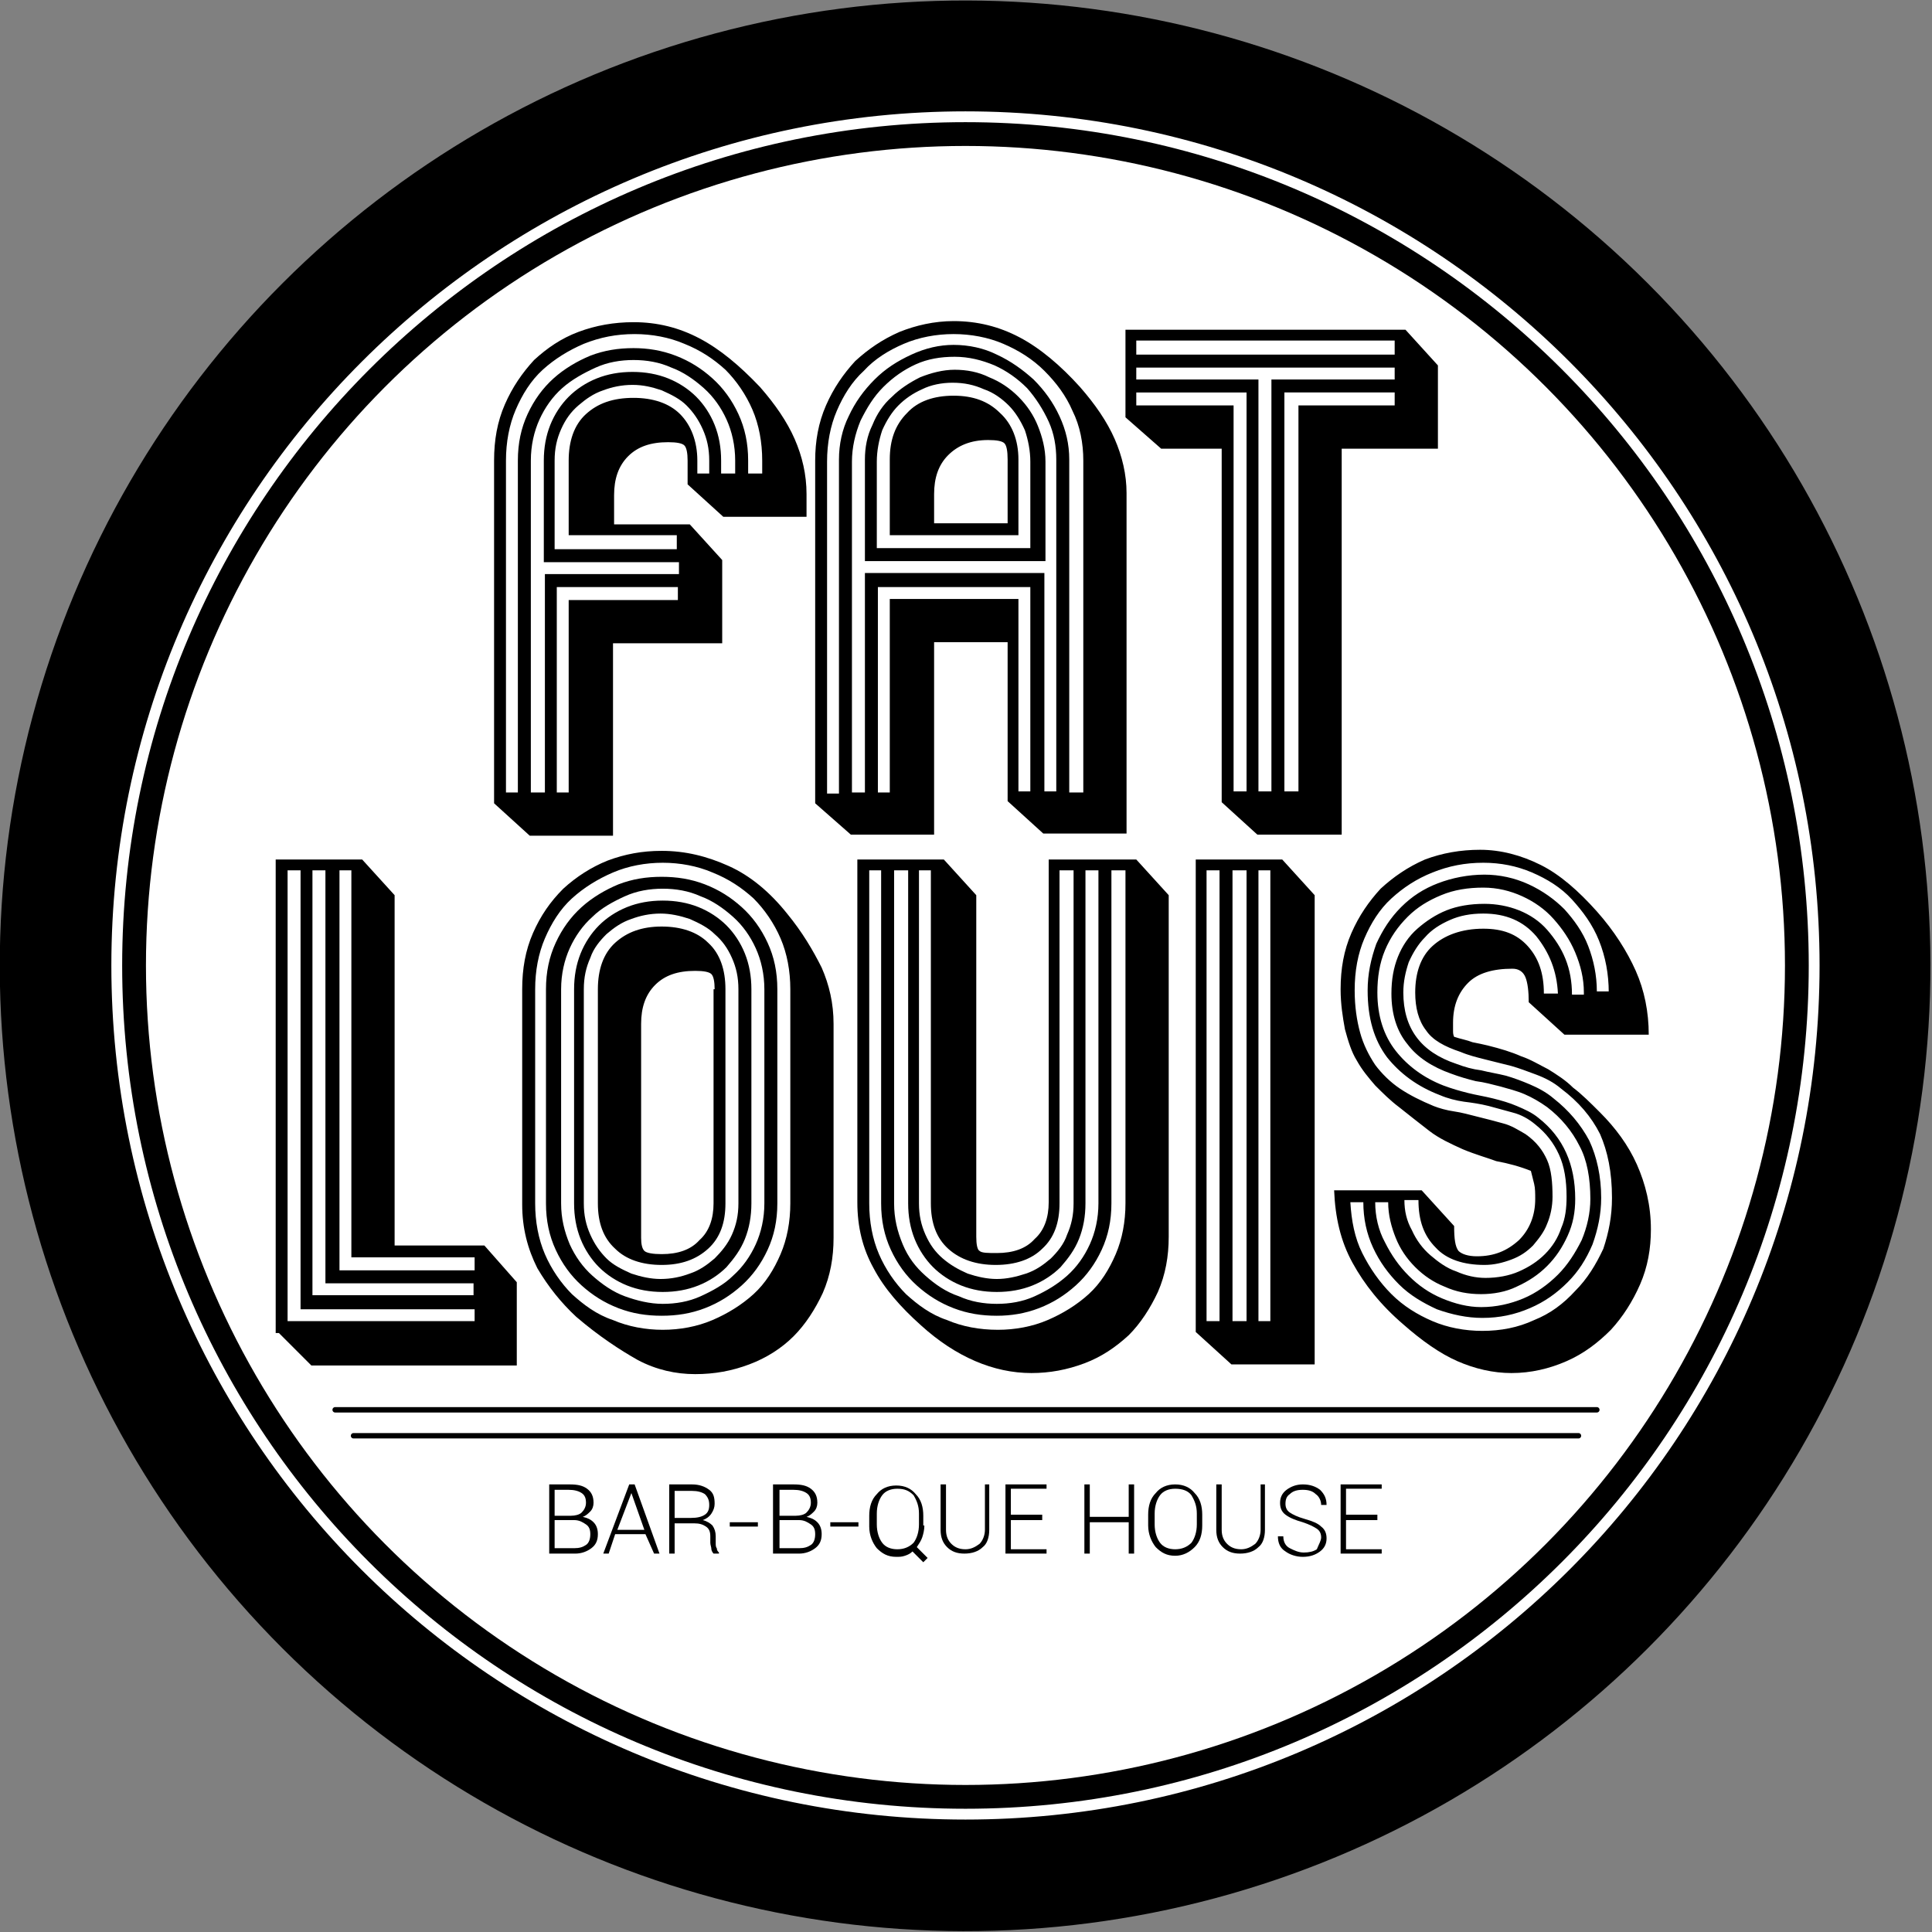
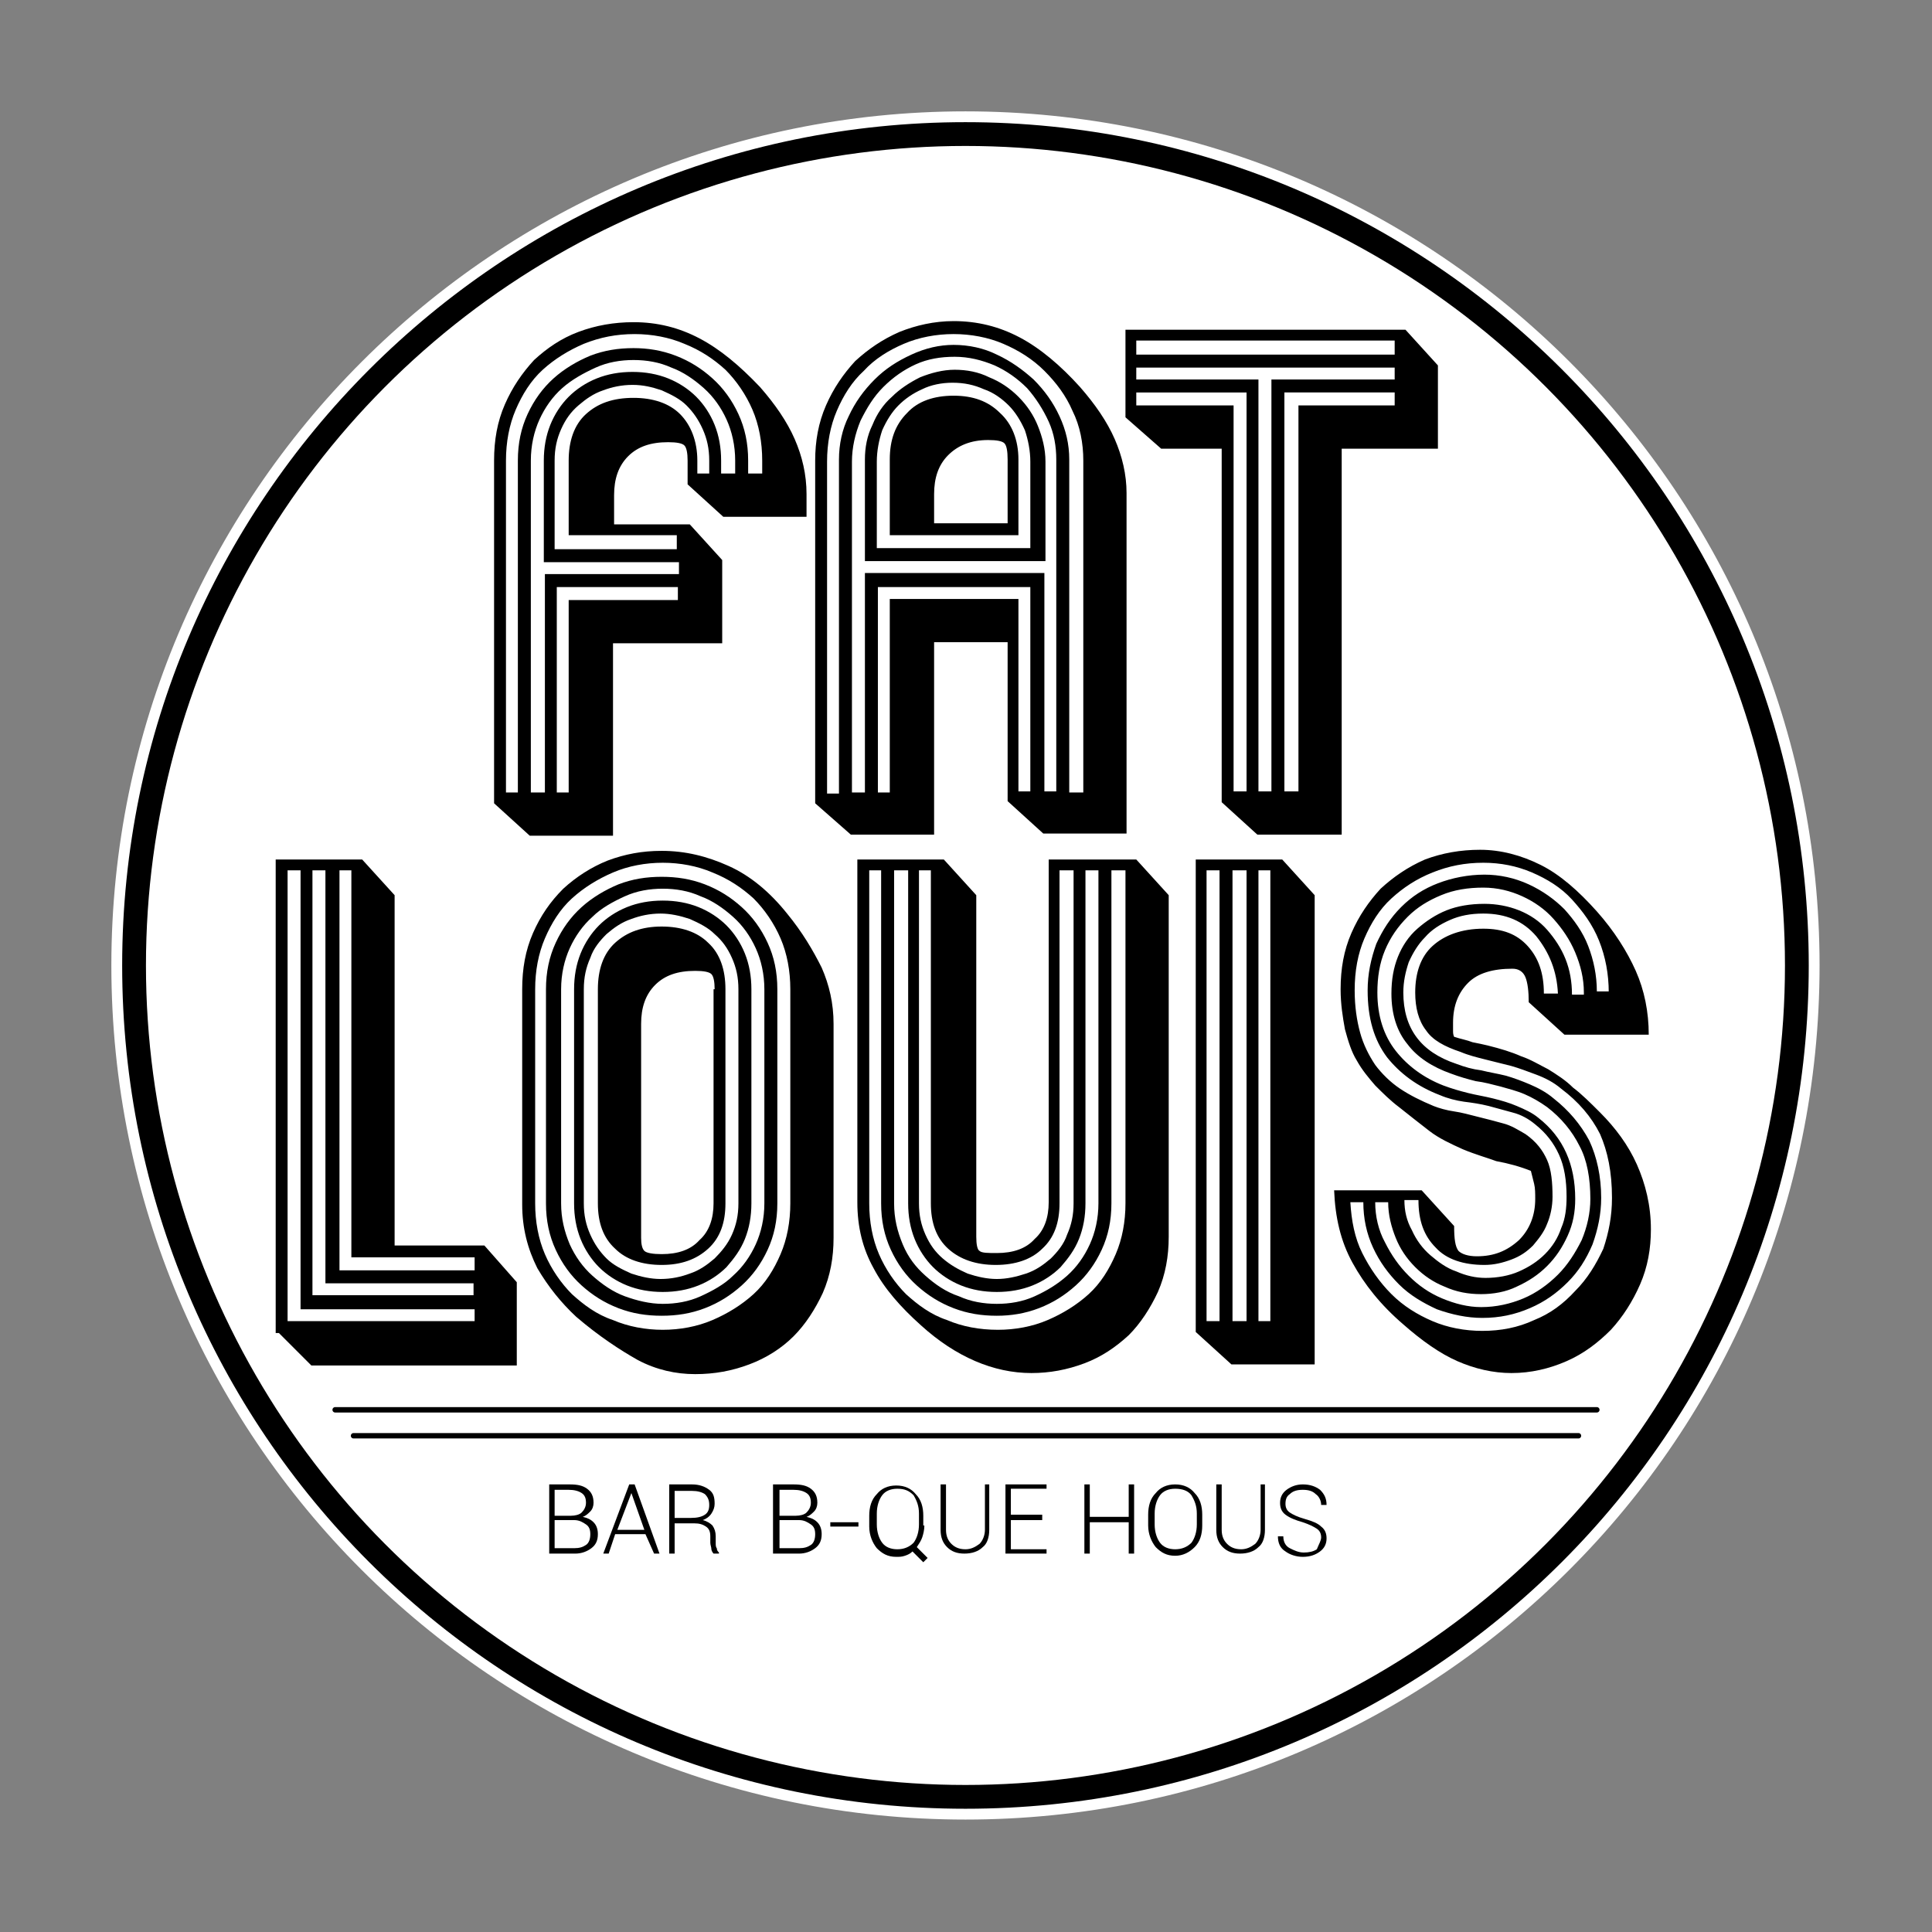
<svg xmlns="http://www.w3.org/2000/svg" version="1.1" x="0px" y="0px" viewBox="0 0 178.7 178.7" style="enable-background:new 0 0 178.7 178.7;" xml:space="preserve">
  <rect x="0" y="0" width="178.7" height="178.7" fill="#808080" stroke="none" />
  <style type="text/css">
	.st0{stroke:#FFFFFF;stroke-miterlimit:1;}
	.st1{fill:#FFFFFF;}
	.st2{fill:none;stroke:#000000;stroke-width:0.5;stroke-linecap:round;stroke-miterlimit:1;}
</style>
  <g id="KRUHY">
    <g>
-       <ellipse transform="matrix(0.707 -0.707 0.707 0.707 -37.003 89.334)" cx="89.3" cy="89.3" rx="89.3" ry="89.3" />
      <path class="st0" d="M167.8,89.3c0,43.4-35.1,78.5-78.5,78.5c-43.4,0-78.5-35.1-78.5-78.5C10.8,46,46,10.8,89.3,10.8    C132.7,10.8,167.8,46,167.8,89.3z" />
      <circle class="st1" cx="89.3" cy="89.3" r="75.8" />
    </g>
  </g>
  <g id="PISMO">
    <line class="st2" x1="31" y1="130.4" x2="147.7" y2="130.4" />
    <line class="st2" x1="32.7" y1="132.8" x2="146" y2="132.8" />
    <g>
      <path d="M50.8,143.7v-6.4h1.9c0.7,0,1.2,0.1,1.6,0.4c0.4,0.3,0.6,0.7,0.6,1.3c0,0.3-0.1,0.6-0.3,0.8c-0.2,0.2-0.4,0.4-0.7,0.5    c0.4,0.1,0.7,0.2,1,0.5c0.3,0.3,0.4,0.7,0.4,1.1c0,0.6-0.2,1-0.6,1.3c-0.4,0.3-0.9,0.5-1.5,0.5H50.8z M51.3,140.2h1.5    c0.4,0,0.8-0.1,1-0.3c0.2-0.2,0.4-0.5,0.4-0.9c0-0.4-0.1-0.7-0.4-0.9c-0.3-0.2-0.7-0.3-1.2-0.3h-1.3V140.2z M51.3,140.6v2.6h1.8    c0.5,0,0.8-0.1,1.1-0.3c0.3-0.2,0.4-0.6,0.4-1c0-0.4-0.1-0.7-0.4-0.9c-0.3-0.2-0.6-0.4-1.1-0.4h-0.1H51.3z" />
      <path d="M59.7,141.9h-2.8l-0.6,1.8h-0.5l2.4-6.4h0.5l2.3,6.4h-0.5L59.7,141.9z M57.1,141.5h2.5l-1.2-3.4h0L57.1,141.5z" />
      <path d="M62.4,140.8v2.9h-0.5v-6.4H64c0.7,0,1.2,0.2,1.6,0.5c0.4,0.3,0.5,0.7,0.5,1.3c0,0.3-0.1,0.6-0.3,0.9    c-0.2,0.3-0.5,0.5-0.8,0.6c0.4,0.1,0.7,0.3,0.9,0.5c0.2,0.3,0.3,0.6,0.3,1v0.6c0,0.2,0,0.4,0.1,0.5c0,0.2,0.1,0.3,0.2,0.4v0.1    h-0.5c-0.1-0.1-0.2-0.3-0.2-0.4c0-0.2-0.1-0.4-0.1-0.6v-0.6c0-0.4-0.1-0.7-0.4-0.9c-0.3-0.2-0.6-0.3-1.1-0.3H62.4z M62.4,140.4    h1.5c0.6,0,1-0.1,1.3-0.3c0.3-0.2,0.4-0.5,0.4-0.9c0-0.4-0.1-0.7-0.4-1c-0.3-0.2-0.7-0.3-1.2-0.3h-1.6V140.4z" />
-       <path d="M70.1,141.2h-2.6v-0.4h2.6V141.2z" />
      <path d="M71.5,143.7v-6.4h1.9c0.7,0,1.2,0.1,1.6,0.4c0.4,0.3,0.6,0.7,0.6,1.3c0,0.3-0.1,0.6-0.3,0.8c-0.2,0.2-0.4,0.4-0.7,0.5    c0.4,0.1,0.7,0.2,1,0.5c0.3,0.3,0.4,0.7,0.4,1.1c0,0.6-0.2,1-0.6,1.3c-0.4,0.3-0.9,0.5-1.5,0.5H71.5z M72.1,140.2h1.5    c0.4,0,0.8-0.1,1-0.3c0.2-0.2,0.4-0.5,0.4-0.9c0-0.4-0.1-0.7-0.4-0.9c-0.3-0.2-0.7-0.3-1.2-0.3h-1.3V140.2z M72.1,140.6v2.6h1.8    c0.5,0,0.8-0.1,1.1-0.3c0.3-0.2,0.4-0.6,0.4-1c0-0.4-0.1-0.7-0.4-0.9c-0.3-0.2-0.6-0.4-1.1-0.4h-0.1H72.1z" />
      <path d="M79.4,141.2h-2.6v-0.4h2.6V141.2z" />
      <path d="M85.5,141.1c0,0.4-0.1,0.8-0.2,1.1c-0.1,0.3-0.3,0.6-0.5,0.9l1,1l-0.4,0.4l-1-1c-0.2,0.2-0.4,0.3-0.7,0.4    c-0.3,0.1-0.5,0.1-0.8,0.1c-0.8,0-1.3-0.3-1.8-0.8c-0.4-0.5-0.7-1.2-0.7-2v-1c0-0.8,0.2-1.5,0.7-2c0.4-0.5,1-0.8,1.8-0.8    c0.8,0,1.4,0.3,1.8,0.8c0.5,0.5,0.7,1.2,0.7,2V141.1z M85,140c0-0.7-0.2-1.2-0.5-1.7c-0.4-0.4-0.8-0.6-1.5-0.6    c-0.6,0-1.1,0.2-1.4,0.6c-0.3,0.4-0.5,1-0.5,1.7v1c0,0.7,0.2,1.3,0.5,1.7c0.3,0.4,0.8,0.6,1.4,0.6c0.6,0,1.1-0.2,1.5-0.6    c0.3-0.4,0.5-1,0.5-1.7V140z" />
      <path d="M91.5,137.3v4.2c0,0.7-0.2,1.3-0.6,1.6c-0.4,0.4-1,0.6-1.7,0.6c-0.7,0-1.2-0.2-1.6-0.6c-0.4-0.4-0.6-0.9-0.6-1.6v-4.2h0.5    v4.2c0,0.6,0.2,1,0.5,1.3c0.3,0.3,0.7,0.5,1.3,0.5c0.5,0,0.9-0.2,1.3-0.5c0.3-0.3,0.5-0.8,0.5-1.3v-4.2H91.5z" />
      <path d="M96.4,140.6h-2.9v2.7h3.3v0.4H93v-6.4h3.8v0.4h-3.3v2.4h2.9V140.6z" />
      <path d="M104.9,143.7h-0.5v-2.9h-3.6v2.9h-0.5v-6.4h0.5v3h3.6v-3h0.5V143.7z" />
      <path d="M111.2,141.1c0,0.8-0.2,1.5-0.7,2c-0.5,0.5-1.1,0.8-1.8,0.8c-0.8,0-1.3-0.3-1.8-0.8c-0.4-0.5-0.7-1.2-0.7-2v-1    c0-0.8,0.2-1.5,0.7-2c0.4-0.5,1-0.8,1.8-0.8c0.8,0,1.4,0.3,1.8,0.8c0.5,0.5,0.7,1.2,0.7,2V141.1z M110.7,140    c0-0.7-0.2-1.2-0.5-1.7c-0.3-0.4-0.8-0.6-1.5-0.6c-0.6,0-1.1,0.2-1.4,0.6c-0.3,0.4-0.5,1-0.5,1.7v1c0,0.7,0.2,1.3,0.5,1.7    c0.3,0.4,0.8,0.6,1.4,0.6c0.6,0,1.1-0.2,1.5-0.6c0.3-0.4,0.5-1,0.5-1.7V140z" />
      <path d="M117,137.3v4.2c0,0.7-0.2,1.3-0.6,1.6c-0.4,0.4-1,0.6-1.7,0.6c-0.7,0-1.2-0.2-1.6-0.6c-0.4-0.4-0.6-0.9-0.6-1.6v-4.2h0.5    v4.2c0,0.6,0.2,1,0.5,1.3c0.3,0.3,0.7,0.5,1.3,0.5c0.5,0,0.9-0.2,1.3-0.5c0.3-0.3,0.5-0.8,0.5-1.3v-4.2H117z" />
      <path d="M122.2,142.2c0-0.3-0.1-0.6-0.4-0.8c-0.3-0.2-0.7-0.4-1.3-0.6c-0.7-0.2-1.2-0.4-1.6-0.7c-0.4-0.3-0.5-0.7-0.5-1.1    c0-0.5,0.2-0.9,0.6-1.2c0.4-0.3,0.9-0.5,1.5-0.5c0.7,0,1.2,0.2,1.6,0.5c0.4,0.4,0.6,0.8,0.6,1.4l0,0h-0.5c0-0.4-0.2-0.8-0.5-1    c-0.3-0.3-0.7-0.4-1.2-0.4c-0.5,0-0.9,0.1-1.2,0.4c-0.3,0.2-0.4,0.5-0.4,0.9c0,0.3,0.1,0.6,0.4,0.8s0.7,0.4,1.4,0.6    c0.7,0.2,1.2,0.4,1.5,0.7c0.4,0.3,0.5,0.7,0.5,1.1c0,0.5-0.2,0.9-0.6,1.2c-0.4,0.3-0.9,0.5-1.6,0.5c-0.6,0-1.2-0.2-1.6-0.5    c-0.5-0.3-0.7-0.8-0.7-1.4l0,0h0.5c0,0.5,0.2,0.9,0.6,1.1c0.4,0.2,0.8,0.4,1.3,0.4c0.5,0,0.9-0.1,1.2-0.3    C122,142.8,122.2,142.5,122.2,142.2z" />
-       <path d="M127.4,140.6h-2.9v2.7h3.3v0.4H124v-6.4h3.8v0.4h-3.3v2.4h2.9V140.6z" />
    </g>
    <g>
      <path d="M56.7,48.5h7.1l3,3.3v7.7H56.7v17.8h-7.7l-3.3-3V42.6c0-1.9,0.3-3.6,1-5.2c0.7-1.6,1.6-2.9,2.7-4.1c1.2-1.1,2.5-2,4.1-2.6    c1.6-0.6,3.3-0.9,5.1-0.9c2.2,0,4.2,0.5,6.1,1.5c1.9,1,3.7,2.5,5.6,4.5c1.4,1.6,2.5,3.2,3.2,4.8c0.7,1.6,1.1,3.3,1.1,5.1v2.1h-7.7    l-3.3-3v-2.2c0-0.7-0.1-1.2-0.3-1.4c-0.2-0.2-0.7-0.3-1.5-0.3c-1.6,0-2.8,0.4-3.7,1.3c-0.9,0.9-1.3,2.1-1.3,3.6V48.5z M47.9,42.6    c0-1.6,0.3-3,0.9-4.3c0.6-1.3,1.4-2.4,2.4-3.3c1-0.9,2.2-1.6,3.4-2.1c1.3-0.5,2.6-0.7,4-0.7c1.3,0,2.6,0.2,3.9,0.7    c1.3,0.5,2.4,1.2,3.4,2.1c1,0.9,1.8,2,2.4,3.3c0.6,1.3,0.9,2.7,0.9,4.3v1.2h1.3v-1.2c0-1.7-0.3-3.3-0.9-4.7    c-0.6-1.4-1.5-2.7-2.5-3.7c-1.1-1-2.3-1.8-3.8-2.4c-1.4-0.6-3-0.9-4.6-0.9c-1.7,0-3.2,0.3-4.7,0.9c-1.4,0.6-2.7,1.4-3.8,2.4    c-1.1,1-1.9,2.3-2.5,3.7c-0.6,1.4-0.9,3-0.9,4.7v30.7h1.1V42.6z M50.3,42.6c0-1.2,0.2-2.3,0.6-3.3c0.4-1,1-1.9,1.7-2.6    c0.7-0.7,1.6-1.3,2.6-1.7c1-0.4,2.1-0.6,3.3-0.6c1.2,0,2.3,0.2,3.3,0.6c1,0.4,1.9,1,2.6,1.7c0.7,0.7,1.3,1.6,1.7,2.6    c0.4,1,0.6,2.1,0.6,3.3v1.2H68v-1.2c0-1.4-0.3-2.7-0.8-3.8c-0.5-1.1-1.2-2.1-2.1-2.9c-0.9-0.8-1.9-1.5-3-1.9    c-1.1-0.5-2.3-0.7-3.5-0.7c-1.2,0-2.4,0.2-3.5,0.7c-1.1,0.5-2.2,1.1-3.1,1.9c-0.9,0.8-1.6,1.8-2.1,2.9c-0.5,1.1-0.8,2.4-0.8,3.8    v30.7h1.3V53.1h12.4v-1.1H50.3V42.6z M52.6,42.6c0-1.8,0.5-3.3,1.6-4.3c1.1-1,2.5-1.5,4.4-1.5c1.8,0,3.3,0.5,4.3,1.5    c1,1,1.6,2.5,1.6,4.3v1.2h1.1v-1.2c0-1.1-0.2-2-0.6-2.9c-0.4-0.9-0.9-1.6-1.5-2.2c-0.6-0.6-1.4-1-2.3-1.4    c-0.9-0.3-1.7-0.5-2.7-0.5c-1,0-1.9,0.2-2.7,0.5c-0.9,0.3-1.6,0.8-2.3,1.4c-0.7,0.6-1.2,1.3-1.6,2.2c-0.4,0.9-0.6,1.8-0.6,2.9v8.2    h11.3v-1.3H52.6V42.6z M52.6,55.5h10.1v-1.2H51.5v19h1.1V55.5z" />
      <path d="M75.4,74.3V42.6c0-1.8,0.3-3.5,1-5.1c0.7-1.6,1.6-2.9,2.7-4.1c1.2-1.1,2.5-2,4.1-2.7c1.5-0.6,3.2-1,5-1    c2.2,0,4.2,0.5,6.1,1.5c1.9,1,3.8,2.6,5.6,4.6c1.4,1.6,2.5,3.2,3.2,4.8c0.7,1.6,1.1,3.3,1.1,5v31.5h-7.7l-3.3-3V59.4h-6.8v17.8    h-7.7L75.4,74.3z M100.2,42.6c0-1.6-0.3-3.2-1-4.6c-0.6-1.4-1.5-2.6-2.6-3.7c-1.1-1.1-2.4-1.9-3.8-2.5c-1.4-0.6-3-0.9-4.6-0.9    c-1.6,0-3.2,0.3-4.6,0.9c-1.4,0.6-2.7,1.4-3.7,2.5c-1.1,1-1.9,2.3-2.5,3.7c-0.6,1.4-0.9,3-0.9,4.7v30.7h1.1V42.5    c0-1.4,0.3-2.8,0.9-4c0.6-1.3,1.4-2.4,2.4-3.4c1-1,2.1-1.7,3.4-2.3c1.3-0.6,2.6-0.9,3.9-0.9c1.4,0,2.8,0.3,4,0.9    c1.3,0.6,2.4,1.4,3.4,2.3c1,1,1.8,2.1,2.4,3.4c0.6,1.3,0.9,2.6,0.9,4v30.8h1.3V42.6z M97.7,42.5c0-1.2-0.2-2.4-0.7-3.5    c-0.5-1.1-1.2-2.2-2-3.1c-0.9-0.9-1.9-1.6-3-2.1c-1.2-0.5-2.4-0.8-3.7-0.8c-1.3,0-2.5,0.2-3.6,0.7c-1.1,0.5-2.1,1.2-3,2.1    c-0.9,0.9-1.5,1.9-2.1,3.1c-0.5,1.2-0.8,2.5-0.8,3.8v30.6H80V53h16.6v20.2h1.1V42.5z M80,51.9v-9.4c0-1.1,0.2-2.2,0.7-3.2    c0.4-1,1-1.9,1.8-2.6c0.7-0.7,1.6-1.3,2.6-1.8c1-0.4,2.1-0.7,3.2-0.7c1.1,0,2.2,0.2,3.2,0.7c1,0.4,1.9,1,2.7,1.8    c0.8,0.8,1.4,1.7,1.8,2.7c0.4,1,0.7,2.1,0.7,3.3v9.2H80z M95.3,42.7c0-1-0.2-2-0.5-2.9c-0.4-0.9-0.9-1.7-1.5-2.3    c-0.6-0.6-1.4-1.2-2.3-1.5c-0.9-0.4-1.8-0.6-2.9-0.6c-1,0-2,0.2-2.8,0.6c-0.9,0.4-1.6,0.9-2.2,1.5c-0.6,0.6-1.1,1.4-1.5,2.3    c-0.3,0.9-0.5,1.9-0.5,2.9v8h14.2V42.7z M95.3,54.3H81.2v19h1.1V55.4h11.9v17.8h1.1V54.3z M82.3,49.5v-7c0-1.8,0.5-3.2,1.6-4.3    c1-1.1,2.5-1.6,4.3-1.6c1.8,0,3.2,0.5,4.3,1.6c1.1,1,1.7,2.5,1.7,4.3v7H82.3z M86.4,48.4h6.8v-5.9c0-0.8-0.1-1.3-0.3-1.5    c-0.2-0.2-0.7-0.3-1.5-0.3c-1.6,0-2.8,0.5-3.7,1.4c-0.9,0.9-1.3,2.1-1.3,3.6V48.4z" />
      <path d="M104.1,38.6v-8.1H130l3,3.3v7.7h-8.9v35.7h-7.8l-3.3-3V41.5h-5.6L104.1,38.6z M129,31.5h-23.9v1.3H129V31.5z M117.6,35.1    H129V34h-23.9v1.1h11.3v38.1h1.2V35.1z M115.3,36.3h-10.2v1.2h9v35.7h1.2V36.3z M120,37.5h9v-1.2h-10.2v36.9h1.3V37.5z" />
    </g>
    <g>
      <path d="M47.8,118.6v7.7h-19l-3-3h-0.3V79.5h8l3,3.3v32.4h8.3L47.8,118.6z M43.8,121.1H27.8V80.5h-1.2v41.7h17.3V121.1z     M43.8,118.7H30.1V80.5h-1.2v39.3h14.9V118.7z M43.8,116.3H32.5V80.5h-1.1v37h12.5V116.3z" />
      <path d="M53.3,121.8c-1.4-1.3-2.6-2.8-3.6-4.5c-0.9-1.8-1.4-3.7-1.4-5.9V91.5c0-1.9,0.3-3.6,1-5.2c0.7-1.6,1.6-2.9,2.8-4.1    c1.2-1.1,2.6-2,4.1-2.6c1.6-0.6,3.2-0.9,5-0.9c2.2,0,4.2,0.5,6.2,1.4c2,0.9,3.8,2.4,5.4,4.4c1.4,1.7,2.4,3.4,3.2,5    c0.7,1.6,1.1,3.3,1.1,5.2v19.8c0,1.8-0.3,3.5-1,5.1c-0.7,1.5-1.6,2.9-2.7,4c-1.1,1.1-2.5,2-4.1,2.6c-1.6,0.6-3.2,0.9-5,0.9    c-1.8,0-3.6-0.4-5.3-1.3C57.4,124.9,55.4,123.6,53.3,121.8z M73.1,91.5c0-1.7-0.3-3.3-0.9-4.7c-0.6-1.4-1.5-2.7-2.5-3.7    c-1.1-1-2.3-1.8-3.8-2.4c-1.4-0.6-3-0.9-4.6-0.9s-3.2,0.3-4.6,0.9c-1.4,0.6-2.7,1.4-3.8,2.4c-1.1,1-1.9,2.3-2.5,3.7    c-0.6,1.4-0.9,3-0.9,4.7v19.8c0,1.7,0.3,3.3,0.9,4.7c0.6,1.4,1.5,2.7,2.5,3.7c1.1,1,2.3,1.9,3.8,2.4c1.4,0.6,3,0.9,4.6,0.9    s3.2-0.3,4.6-0.9c1.4-0.6,2.7-1.4,3.8-2.4c1.1-1,1.9-2.3,2.5-3.7c0.6-1.4,0.9-3,0.9-4.7V91.5z M71.9,111.3c0,1.6-0.3,3-0.9,4.3    c-0.6,1.3-1.4,2.4-2.4,3.3c-1,0.9-2.1,1.6-3.4,2.1c-1.3,0.5-2.6,0.7-4,0.7c-1.4,0-2.7-0.2-4-0.7c-1.3-0.5-2.4-1.2-3.4-2.1    c-1-0.9-1.8-2-2.4-3.3c-0.6-1.3-0.9-2.7-0.9-4.3V91.5c0-1.6,0.3-3,0.9-4.3c0.6-1.3,1.4-2.4,2.4-3.3c1-0.9,2.2-1.6,3.4-2.1    c1.3-0.5,2.6-0.7,4-0.7c1.4,0,2.7,0.2,4,0.7c1.3,0.5,2.4,1.2,3.4,2.1c1,0.9,1.8,2,2.4,3.3c0.6,1.3,0.9,2.7,0.9,4.3V111.3z     M70.7,91.5c0-1.4-0.3-2.7-0.8-3.8c-0.5-1.1-1.2-2.1-2.1-2.9c-0.9-0.8-1.9-1.5-3-1.9c-1.1-0.5-2.3-0.7-3.5-0.7    c-1.2,0-2.4,0.2-3.5,0.7s-2.2,1.1-3,1.9c-0.9,0.8-1.6,1.8-2.1,2.9c-0.5,1.1-0.8,2.4-0.8,3.8v19.8c0,1.4,0.3,2.6,0.8,3.8    c0.5,1.1,1.2,2.1,2.1,2.9c0.9,0.8,1.9,1.5,3,1.9s2.3,0.7,3.5,0.7c1.2,0,2.4-0.2,3.5-0.7c1.1-0.5,2.2-1.1,3-1.9    c0.9-0.8,1.6-1.8,2.1-2.9s0.8-2.4,0.8-3.8V91.5z M69.5,111.3c0,1.2-0.2,2.3-0.6,3.3c-0.4,1-1,1.8-1.7,2.6    c-0.7,0.7-1.6,1.3-2.6,1.7c-1,0.4-2.1,0.6-3.3,0.6c-1.2,0-2.3-0.2-3.3-0.6c-1-0.4-1.9-1-2.6-1.7c-0.7-0.7-1.3-1.6-1.7-2.6    c-0.4-1-0.6-2.1-0.6-3.3V91.5c0-1.2,0.2-2.3,0.6-3.3c0.4-1,1-1.9,1.7-2.6c0.7-0.7,1.6-1.3,2.6-1.7c1-0.4,2.1-0.6,3.3-0.6    c1.2,0,2.3,0.2,3.3,0.6c1,0.4,1.9,1,2.6,1.7c0.7,0.7,1.3,1.6,1.7,2.6c0.4,1,0.6,2.1,0.6,3.3V111.3z M68.3,91.5    c0-1.1-0.2-2-0.6-2.9c-0.4-0.9-0.9-1.6-1.6-2.2c-0.6-0.6-1.4-1-2.3-1.4c-0.9-0.3-1.8-0.5-2.7-0.5c-1,0-1.9,0.2-2.7,0.5    c-0.9,0.3-1.6,0.8-2.3,1.4c-0.6,0.6-1.2,1.3-1.5,2.2c-0.4,0.9-0.6,1.8-0.6,2.9v19.8c0,1.1,0.2,2,0.6,2.9c0.4,0.9,0.9,1.6,1.5,2.2    c0.6,0.6,1.4,1,2.3,1.4c0.9,0.3,1.8,0.5,2.7,0.5c1,0,1.9-0.2,2.7-0.5c0.9-0.3,1.6-0.8,2.3-1.4c0.6-0.6,1.2-1.3,1.6-2.2    c0.4-0.9,0.6-1.8,0.6-2.9V91.5z M67.1,111.3c0,1.8-0.5,3.2-1.6,4.2c-1.1,1-2.5,1.5-4.3,1.5c-1.8,0-3.3-0.5-4.3-1.5    c-1.1-1-1.6-2.4-1.6-4.2V91.5c0-1.8,0.5-3.3,1.6-4.3c1.1-1,2.5-1.5,4.3-1.5c1.8,0,3.3,0.5,4.3,1.5c1.1,1,1.6,2.5,1.6,4.3V111.3z     M66.1,91.5c0-0.7-0.1-1.2-0.3-1.4c-0.2-0.2-0.7-0.3-1.5-0.3c-1.6,0-2.8,0.4-3.7,1.3c-0.9,0.9-1.3,2.1-1.3,3.6v19.8    c0,0.6,0.1,1,0.3,1.2c0.2,0.2,0.8,0.3,1.6,0.3c1.5,0,2.7-0.4,3.5-1.3c0.9-0.8,1.3-2,1.3-3.4V91.5z" />
      <path d="M97,79.5h8.1l3,3.3v31.6c0,1.8-0.3,3.5-1,5.1c-0.7,1.5-1.6,2.9-2.7,4c-1.2,1.1-2.5,2-4.1,2.6s-3.2,0.9-4.9,0.9    c-3.5,0-7-1.5-10.2-4.4c-1.9-1.7-3.4-3.4-4.4-5.3c-1-1.8-1.5-3.8-1.5-6.1V79.5h8l3,3.3v31.6c0,0.7,0.1,1.2,0.3,1.3    c0.2,0.2,0.8,0.2,1.6,0.2c1.5,0,2.7-0.4,3.5-1.3c0.9-0.8,1.3-2,1.3-3.4V79.5z M102.8,111.3c0,1.6-0.3,3-0.9,4.3    c-0.6,1.3-1.4,2.4-2.4,3.3c-1,0.9-2.1,1.6-3.4,2.1c-1.3,0.5-2.6,0.7-3.9,0.7c-1.4,0-2.7-0.2-4-0.7c-1.3-0.5-2.4-1.2-3.4-2.1    c-1-0.9-1.8-2-2.4-3.3c-0.6-1.3-0.9-2.7-0.9-4.3V80.5h-1.1v30.8c0,1.7,0.3,3.3,0.9,4.7c0.6,1.4,1.5,2.7,2.5,3.7    c1.1,1,2.3,1.9,3.8,2.4c1.4,0.6,3,0.9,4.7,0.9c1.6,0,3.2-0.3,4.6-0.9c1.4-0.6,2.7-1.4,3.8-2.4c1.1-1,1.9-2.3,2.5-3.7    c0.6-1.4,0.9-3,0.9-4.7V80.5h-1.3V111.3z M100.4,111.3c0,1.2-0.2,2.3-0.6,3.3c-0.4,1-1,1.8-1.7,2.6c-0.7,0.7-1.6,1.3-2.6,1.7    c-1,0.4-2.1,0.6-3.3,0.6c-1.2,0-2.3-0.2-3.3-0.6c-1-0.4-1.9-1-2.6-1.7c-0.7-0.7-1.3-1.6-1.7-2.6c-0.4-1-0.6-2.1-0.6-3.3V80.5h-1.3    v30.8c0,1.4,0.3,2.6,0.8,3.8s1.2,2.1,2.1,2.9c0.9,0.8,1.9,1.5,3.1,1.9c1.1,0.5,2.3,0.7,3.5,0.7c1.2,0,2.4-0.2,3.5-0.7    c1.1-0.5,2.1-1.1,3-1.9c0.9-0.8,1.6-1.8,2.1-2.9c0.5-1.1,0.8-2.4,0.8-3.8V80.5h-1.2V111.3z M98,111.3c0,1.8-0.5,3.2-1.6,4.2    c-1,1-2.5,1.5-4.3,1.5c-1.8,0-3.3-0.5-4.4-1.5c-1.1-1-1.6-2.4-1.6-4.2V80.5H85v30.8c0,1.1,0.2,2,0.6,2.9c0.4,0.9,0.9,1.6,1.6,2.2    c0.7,0.6,1.4,1,2.3,1.4c0.9,0.3,1.8,0.5,2.7,0.5c0.9,0,1.8-0.2,2.7-0.5c0.9-0.3,1.6-0.8,2.3-1.4c0.6-0.6,1.2-1.3,1.5-2.2    c0.4-0.9,0.6-1.8,0.6-2.9V80.5H98V111.3z" />
      <path d="M121.6,82.8v43.4h-7.7l-3.3-3V79.5h8L121.6,82.8z M112.8,80.5h-1.2v41.7h1.2V80.5z M115.2,80.5H114v41.7h1.3V80.5z     M117.5,80.5h-1.1v41.7h1.1V80.5z" />
      <path d="M135.3,106.3c-1.1-0.5-2.2-1-3.1-1.7c-0.9-0.7-1.8-1.4-2.8-2.2c-0.8-0.6-1.5-1.3-2.2-2c-0.6-0.7-1.2-1.4-1.7-2.3    c-0.5-0.8-0.8-1.8-1.1-2.9c-0.2-1.1-0.4-2.3-0.4-3.7c0-1.9,0.3-3.6,1-5.2c0.7-1.6,1.6-2.9,2.7-4.1c1.2-1.1,2.5-2,4.1-2.7    c1.6-0.6,3.3-0.9,5.1-0.9c1.9,0,3.8,0.5,5.6,1.4c1.8,0.9,3.5,2.4,5.2,4.3c1.6,1.8,2.8,3.7,3.6,5.5c0.8,1.8,1.2,3.8,1.2,5.9h-7.8    l-3.3-3c0-1-0.1-1.8-0.3-2.3c-0.2-0.5-0.6-0.8-1.2-0.8c-1.8,0-3.2,0.4-4.1,1.3c-0.9,0.9-1.4,2.1-1.4,3.7c0,0.3,0,0.5,0,0.7    s0,0.4,0.1,0.6c0.6,0.2,1.2,0.3,1.7,0.5c0.5,0.1,1,0.2,1.4,0.3c1.2,0.3,2.2,0.6,3.1,1c0.9,0.3,1.7,0.8,2.5,1.2    c0.8,0.5,1.6,1,2.3,1.7c0.8,0.6,1.6,1.4,2.5,2.3c1.4,1.4,2.6,3,3.4,4.8c0.8,1.8,1.3,3.8,1.3,6c0,1.8-0.3,3.5-1,5.1    c-0.7,1.6-1.6,3-2.7,4.2c-1.2,1.2-2.5,2.2-4.1,2.9c-1.6,0.7-3.3,1.1-5.1,1.1c-1.7,0-3.4-0.4-5-1.1c-1.6-0.7-3.3-1.9-5-3.4    c-2.1-1.8-3.6-3.7-4.7-5.7c-1.1-2-1.6-4.2-1.7-6.7h8.1l3,3.3c0,1.2,0.1,1.9,0.4,2.3c0.3,0.3,0.9,0.5,1.7,0.5    c1.6,0,2.8-0.5,3.9-1.5c1-1,1.5-2.3,1.5-3.8c0-0.5,0-1-0.1-1.4c-0.1-0.4-0.2-0.8-0.3-1.2c-1-0.4-2.1-0.7-3.2-0.9    C137.6,107.1,136.5,106.8,135.3,106.3z M149.1,110.8c0-2.4-0.4-4.3-1.1-5.9c-0.8-1.6-2-3-3.6-4.2c-0.7-0.6-1.5-1-2.3-1.3    c-0.8-0.3-1.6-0.6-2.3-0.8c-0.8-0.2-1.6-0.4-2.4-0.6c-0.8-0.2-1.6-0.4-2.3-0.7c-1.5-0.5-2.6-1.1-3.2-2c-0.7-0.9-1-2.1-1-3.5    c0-1.8,0.5-3.3,1.6-4.3c1.1-1,2.7-1.6,4.7-1.6c1.8,0,3.1,0.5,4.1,1.6c1,1.1,1.5,2.5,1.5,4.4h1.3c-0.1-2.1-0.8-3.8-2-5.3    c-1.2-1.4-2.8-2.1-4.9-2.1c-1.2,0-2.2,0.2-3.1,0.6c-0.9,0.4-1.7,0.9-2.3,1.6c-0.6,0.6-1.1,1.4-1.5,2.3c-0.3,0.9-0.5,1.8-0.5,2.8    c0,3.3,1.6,5.5,4.9,6.6c0.8,0.3,1.5,0.5,2.3,0.6c0.8,0.2,1.5,0.3,2.3,0.5c0.7,0.2,1.5,0.5,2.2,0.8s1.5,0.7,2.2,1.3    c1.4,1.1,2.5,2.4,3.3,3.9c0.7,1.5,1.1,3.3,1.1,5.3c0,1.5-0.3,2.9-0.8,4.3c-0.6,1.4-1.3,2.5-2.3,3.5c-1,1-2.1,1.8-3.5,2.4    c-1.4,0.6-2.8,0.9-4.4,0.9c-1.4,0-2.8-0.3-4.2-0.8c-1.3-0.6-2.5-1.3-3.5-2.3c-1-1-1.8-2.1-2.4-3.4c-0.6-1.3-0.9-2.7-0.9-4.2h-1.2    c0.1,1.7,0.4,3.3,1.1,4.7c0.7,1.4,1.6,2.7,2.7,3.8c1.1,1.1,2.4,1.9,3.8,2.5c1.4,0.6,3,0.9,4.6,0.9c1.7,0,3.3-0.3,4.8-1    c1.5-0.6,2.7-1.5,3.8-2.7c1.1-1.1,1.9-2.4,2.6-3.9C148.8,114,149.1,112.5,149.1,110.8z M148.8,91.8c0-1.7-0.3-3.3-0.9-4.8    c-0.6-1.5-1.5-2.7-2.5-3.8c-1-1.1-2.3-1.9-3.7-2.5c-1.4-0.6-2.9-0.9-4.5-0.9c-1.7,0-3.2,0.3-4.7,0.9c-1.5,0.6-2.7,1.4-3.8,2.4    c-1.1,1-1.9,2.3-2.5,3.7c-0.6,1.4-0.9,3-0.9,4.8c0,1.5,0.2,2.8,0.5,3.9c0.3,1.1,0.8,2.1,1.4,3c0.6,0.8,1.4,1.6,2.3,2.2    c0.9,0.6,1.9,1.1,3.1,1.6c0.5,0.2,1.2,0.4,1.9,0.5c0.7,0.1,1.4,0.3,2.2,0.5c0.8,0.2,1.6,0.4,2.3,0.6c0.8,0.2,1.4,0.6,2.1,1    c1,0.7,1.6,1.5,2,2.4c0.4,0.9,0.5,2.1,0.5,3.4c0,0.9-0.2,1.8-0.5,2.5c-0.3,0.8-0.8,1.4-1.3,2c-0.6,0.6-1.2,1-2,1.3    c-0.8,0.3-1.6,0.5-2.5,0.5c-1.9,0-3.5-0.5-4.5-1.6c-1.1-1.1-1.6-2.5-1.6-4.4h-1.3c0,1,0.2,1.9,0.7,2.8c0.4,0.9,1,1.7,1.7,2.3    c0.7,0.6,1.5,1.2,2.4,1.5c0.9,0.4,1.8,0.6,2.7,0.6c1.1,0,2.2-0.2,3.1-0.6c0.9-0.4,1.7-0.9,2.4-1.6c0.7-0.7,1.2-1.5,1.5-2.4    c0.4-0.9,0.5-1.9,0.5-2.9c0-1.5-0.2-2.8-0.7-3.9c-0.5-1.1-1.2-2-2.2-2.8c-0.6-0.5-1.3-0.9-2.1-1.1c-0.7-0.2-1.5-0.4-2.2-0.6    c-0.8-0.2-1.5-0.3-2.3-0.4c-0.7-0.1-1.5-0.3-2.2-0.6c-2.1-0.8-3.7-2-4.9-3.5c-1.2-1.6-1.8-3.6-1.8-6.2c0-1.5,0.3-2.9,0.8-4.3    c0.6-1.3,1.3-2.4,2.3-3.4c1-1,2.1-1.7,3.4-2.2c1.3-0.5,2.8-0.8,4.3-0.8c1.4,0,2.8,0.3,4.1,0.9c1.3,0.6,2.4,1.4,3.3,2.3    c0.9,1,1.7,2.1,2.2,3.4c0.5,1.3,0.8,2.7,0.8,4.2H148.8z M146.5,91.8c0-1.3-0.3-2.5-0.8-3.7c-0.5-1.2-1.2-2.2-2-3.1    c-0.8-0.9-1.8-1.6-2.9-2.1c-1.1-0.5-2.3-0.8-3.6-0.8c-1.4,0-2.7,0.2-3.9,0.7c-1.2,0.5-2.2,1.1-3.1,2c-0.9,0.9-1.6,1.9-2.1,3.1    c-0.5,1.2-0.7,2.5-0.7,3.9c0,2.2,0.6,4,1.7,5.4c1.1,1.4,2.6,2.5,4.4,3.2c0.8,0.3,1.5,0.5,2.3,0.7c0.8,0.2,1.5,0.3,2.3,0.5    c0.8,0.2,1.5,0.4,2.2,0.7c0.7,0.3,1.4,0.6,2,1.1c2.3,1.8,3.4,4.3,3.4,7.5c0,1.2-0.2,2.3-0.7,3.4c-0.5,1.1-1.1,2-1.9,2.8    c-0.8,0.8-1.7,1.4-2.8,1.9c-1,0.5-2.2,0.7-3.3,0.7c-1.2,0-2.3-0.2-3.4-0.7c-1-0.4-1.9-1-2.7-1.8c-0.8-0.8-1.4-1.7-1.8-2.7    c-0.4-1-0.7-2.1-0.7-3.3h-1.2c0,1.3,0.3,2.6,0.9,3.7c0.6,1.2,1.3,2.2,2.2,3.1c0.9,0.9,1.9,1.6,3.1,2.1c1.2,0.5,2.4,0.8,3.6,0.8    c1.4,0,2.7-0.3,3.9-0.8c1.2-0.5,2.3-1.3,3.2-2.2c0.9-0.9,1.6-2,2.2-3.2c0.5-1.2,0.8-2.5,0.8-3.8c0-1.9-0.3-3.6-1-4.9    c-0.7-1.4-1.7-2.6-3-3.6c-0.7-0.5-1.4-0.9-2.1-1.2c-0.7-0.3-1.5-0.5-2.2-0.7c-0.8-0.2-1.5-0.4-2.3-0.5c-0.8-0.2-1.5-0.4-2.3-0.7    c-1.7-0.6-3.1-1.5-4-2.7c-1-1.2-1.5-2.8-1.5-4.7c0-1.3,0.2-2.4,0.6-3.4c0.4-1,1-1.9,1.8-2.6c0.8-0.7,1.7-1.3,2.7-1.7    c1-0.4,2.2-0.6,3.5-0.6c1.1,0,2.2,0.2,3.2,0.6c1,0.4,1.9,1,2.6,1.8c0.7,0.8,1.3,1.7,1.7,2.7c0.4,1,0.6,2.1,0.6,3.3H146.5z" />
    </g>
  </g>
</svg>